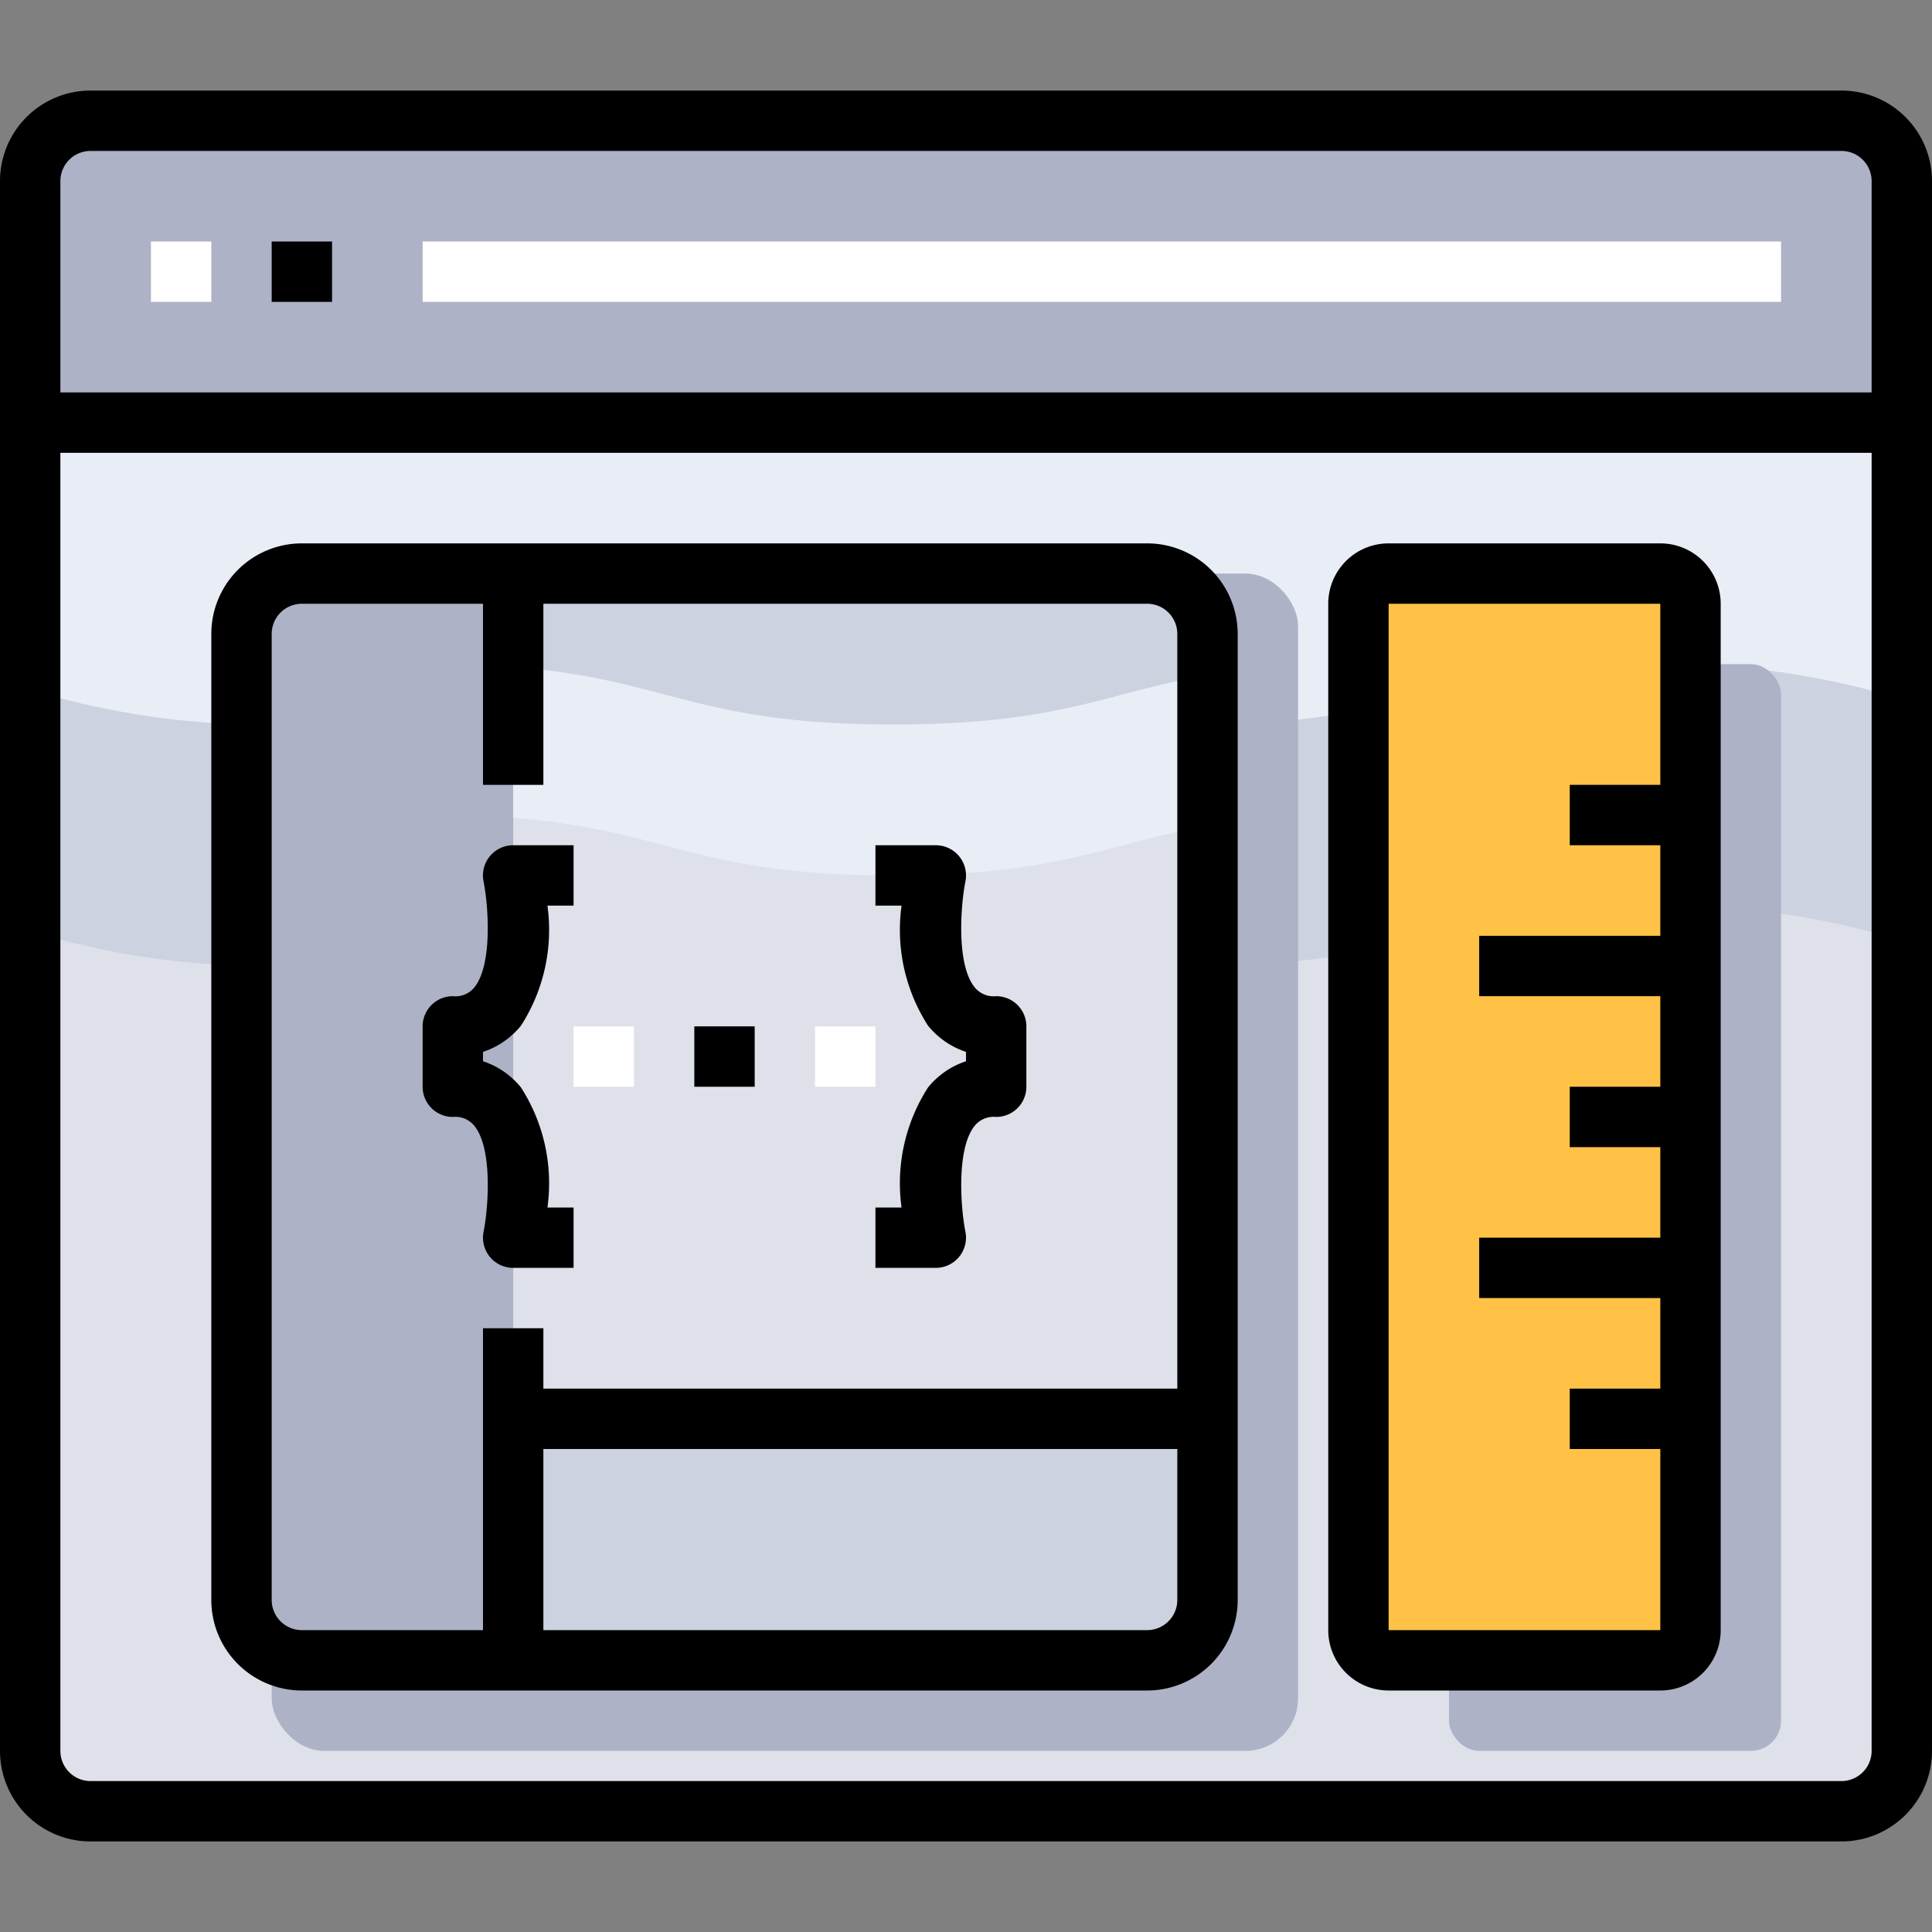
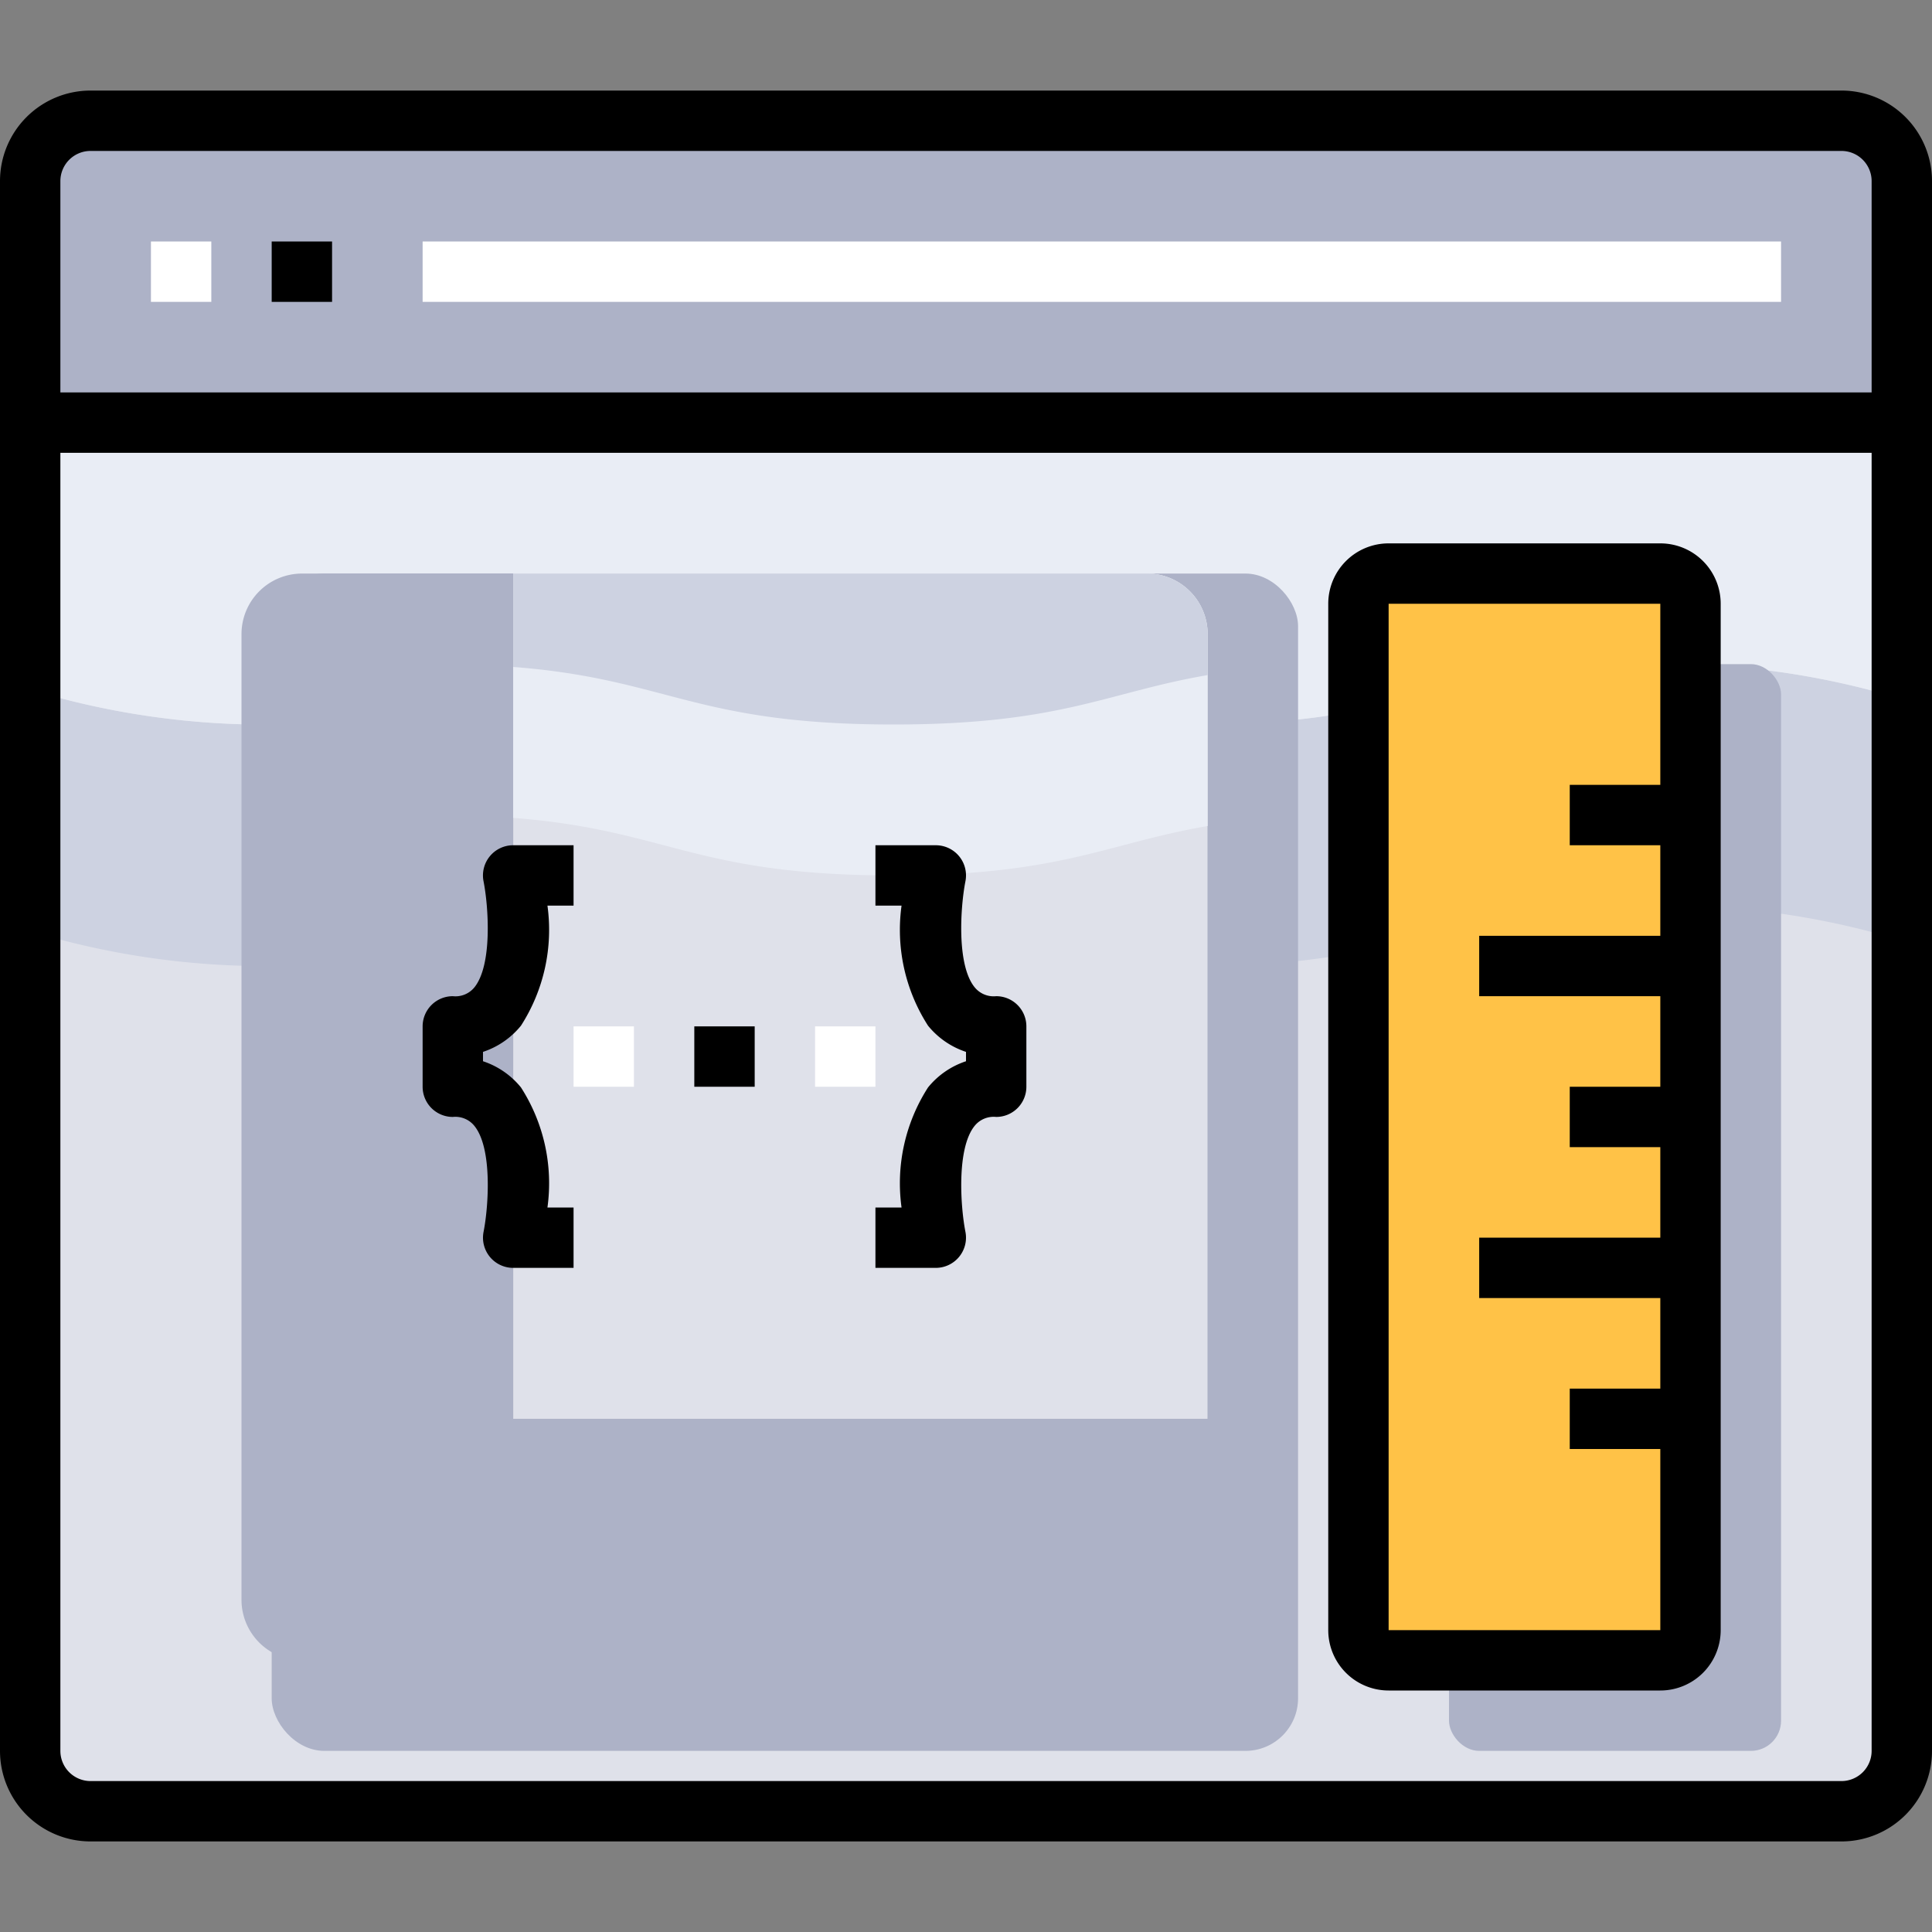
<svg xmlns="http://www.w3.org/2000/svg" viewBox="0 0 64 64">
  <rect x="0" y="0" width="64" height="64" fill="#808080" stroke="none" />
  <defs>
    <style>.cls-1{fill:#dfe1ea;}.cls-2{fill:#adb2c7;}.cls-3{fill:#cdd2e1;}.cls-4{fill:#e9edf5;}.cls-5{fill:#fff;}.cls-6{fill:#ffc247;}</style>
  </defs>
  <title>26-Browser</title>
  <g id="_26-Browser" data-name="26-Browser">
    <path class="cls-1" d="M63,14V58a2.006,2.006,0,0,1-2,2H3a2.006,2.006,0,0,1-2-2V14Z" />
    <path class="cls-2" d="M61,4a2.006,2.006,0,0,1,2,2v8H1V6A2.006,2.006,0,0,1,3,4Z" />
    <path class="cls-3" d="M39.6,24c-7.6,0-7.6-2-15.2-2s-7.6,2-15.2,2A26.743,26.743,0,0,1,1,22.844v8A26.743,26.743,0,0,0,9.2,32c7.6,0,7.6-2,15.2-2s7.6,2,15.2,2,7.6-2,15.2-2A26.787,26.787,0,0,1,63,31.157v-8A26.787,26.787,0,0,0,54.8,22C47.2,22,47.2,24,39.6,24Z" />
    <path class="cls-4" d="M1,14v8.844A26.743,26.743,0,0,0,9.2,24c7.6,0,7.6-2,15.2-2s7.6,2,15.2,2,7.6-2,15.2-2A26.787,26.787,0,0,1,63,23.157V14Z" />
    <rect class="cls-2" x="48" y="22" width="11" height="36" rx="1" ry="1" />
    <rect class="cls-2" x="9" y="19" width="34" height="39" rx="1.743" ry="1.743" />
-     <path class="cls-3" d="M40,47v6a2.006,2.006,0,0,1-2,2H17V47Z" />
    <path class="cls-1" d="M40,21V47H17V19H38A2.006,2.006,0,0,1,40,21Z" />
    <path class="cls-2" d="M17,47v8H10a2.006,2.006,0,0,1-2-2V21a2.006,2.006,0,0,1,2-2h7V47Z" />
    <path class="cls-4" d="M38,19H17v8.094C22.118,27.487,22.982,29,29.6,29c5.542,0,7.052-1.061,10.405-1.637V21A2.006,2.006,0,0,0,38,19Z" />
    <path class="cls-3" d="M38,19H17v3.094C22.118,22.487,22.982,24,29.6,24c5.542,0,7.052-1.061,10.405-1.637V21A2.006,2.006,0,0,0,38,19Z" />
    <rect class="cls-5" x="5" y="8" width="2" height="2" />
    <rect class="cls-5" x="14" y="8" width="45" height="2" />
    <rect class="cls-6" x="45" y="19" width="11" height="36" rx="1" ry="1" />
    <rect class="cls-5" x="19" y="34" width="2" height="2" />
    <rect class="cls-5" x="27" y="34" width="2" height="2" />
    <path d="M61,3H3A3,3,0,0,0,0,6V58a3,3,0,0,0,3,3H61a3,3,0,0,0,3-3V6A3,3,0,0,0,61,3ZM3,5H61a1,1,0,0,1,1,1v7H2V6A1,1,0,0,1,3,5ZM61,59H3a1,1,0,0,1-1-1V15H62V58A1,1,0,0,1,61,59Z" />
    <rect x="9" y="8" width="2" height="2" />
-     <path d="M38,18H10a3,3,0,0,0-3,3V53a3,3,0,0,0,3,3H38a3,3,0,0,0,3-3V21A3,3,0,0,0,38,18ZM9,53V21a1,1,0,0,1,1-1h6v6h2V20H38a1,1,0,0,1,1,1V46H18V44H16V54H10A1,1,0,0,1,9,53Zm29,1H18V48H39v5A1,1,0,0,1,38,54Z" />
    <path d="M55,18H46a2,2,0,0,0-2,2V54a2,2,0,0,0,2,2h9a2,2,0,0,0,2-2V20A2,2,0,0,0,55,18ZM46,54V20h9v6H52v2h3v3H49v2h6v3H52v2h3v3H49v2h6v3H52v2h3v6Z" />
    <path d="M16.019,40.805A1,1,0,0,0,17,42h2V40h-.865a5.871,5.871,0,0,0-.877-3.977A2.715,2.715,0,0,0,16,35.155v-.31a2.715,2.715,0,0,0,1.258-.868A5.871,5.871,0,0,0,18.135,30H19V28H17a1,1,0,0,0-.981,1.2c.163.826.3,2.772-.309,3.514A.81.81,0,0,1,15,33a1,1,0,0,0-1,1v2a1,1,0,0,0,1,1,.81.81,0,0,1,.71.291C16.321,38.033,16.182,39.979,16.019,40.805Z" />
    <path d="M31.772,41.634a1,1,0,0,0,.209-.829c-.163-.826-.3-2.772.309-3.514A.81.81,0,0,1,33,37a1,1,0,0,0,1-1V34a1,1,0,0,0-1-1,.81.81,0,0,1-.71-.291c-.611-.742-.472-2.688-.309-3.514A1,1,0,0,0,31,28H29v2h.865a5.871,5.871,0,0,0,.877,3.977A2.715,2.715,0,0,0,32,34.845v.31a2.715,2.715,0,0,0-1.258.868A5.871,5.871,0,0,0,29.865,40H29v2h2A1,1,0,0,0,31.772,41.634Z" />
    <rect x="23" y="34" width="2" height="2" />
  </g>
</svg>